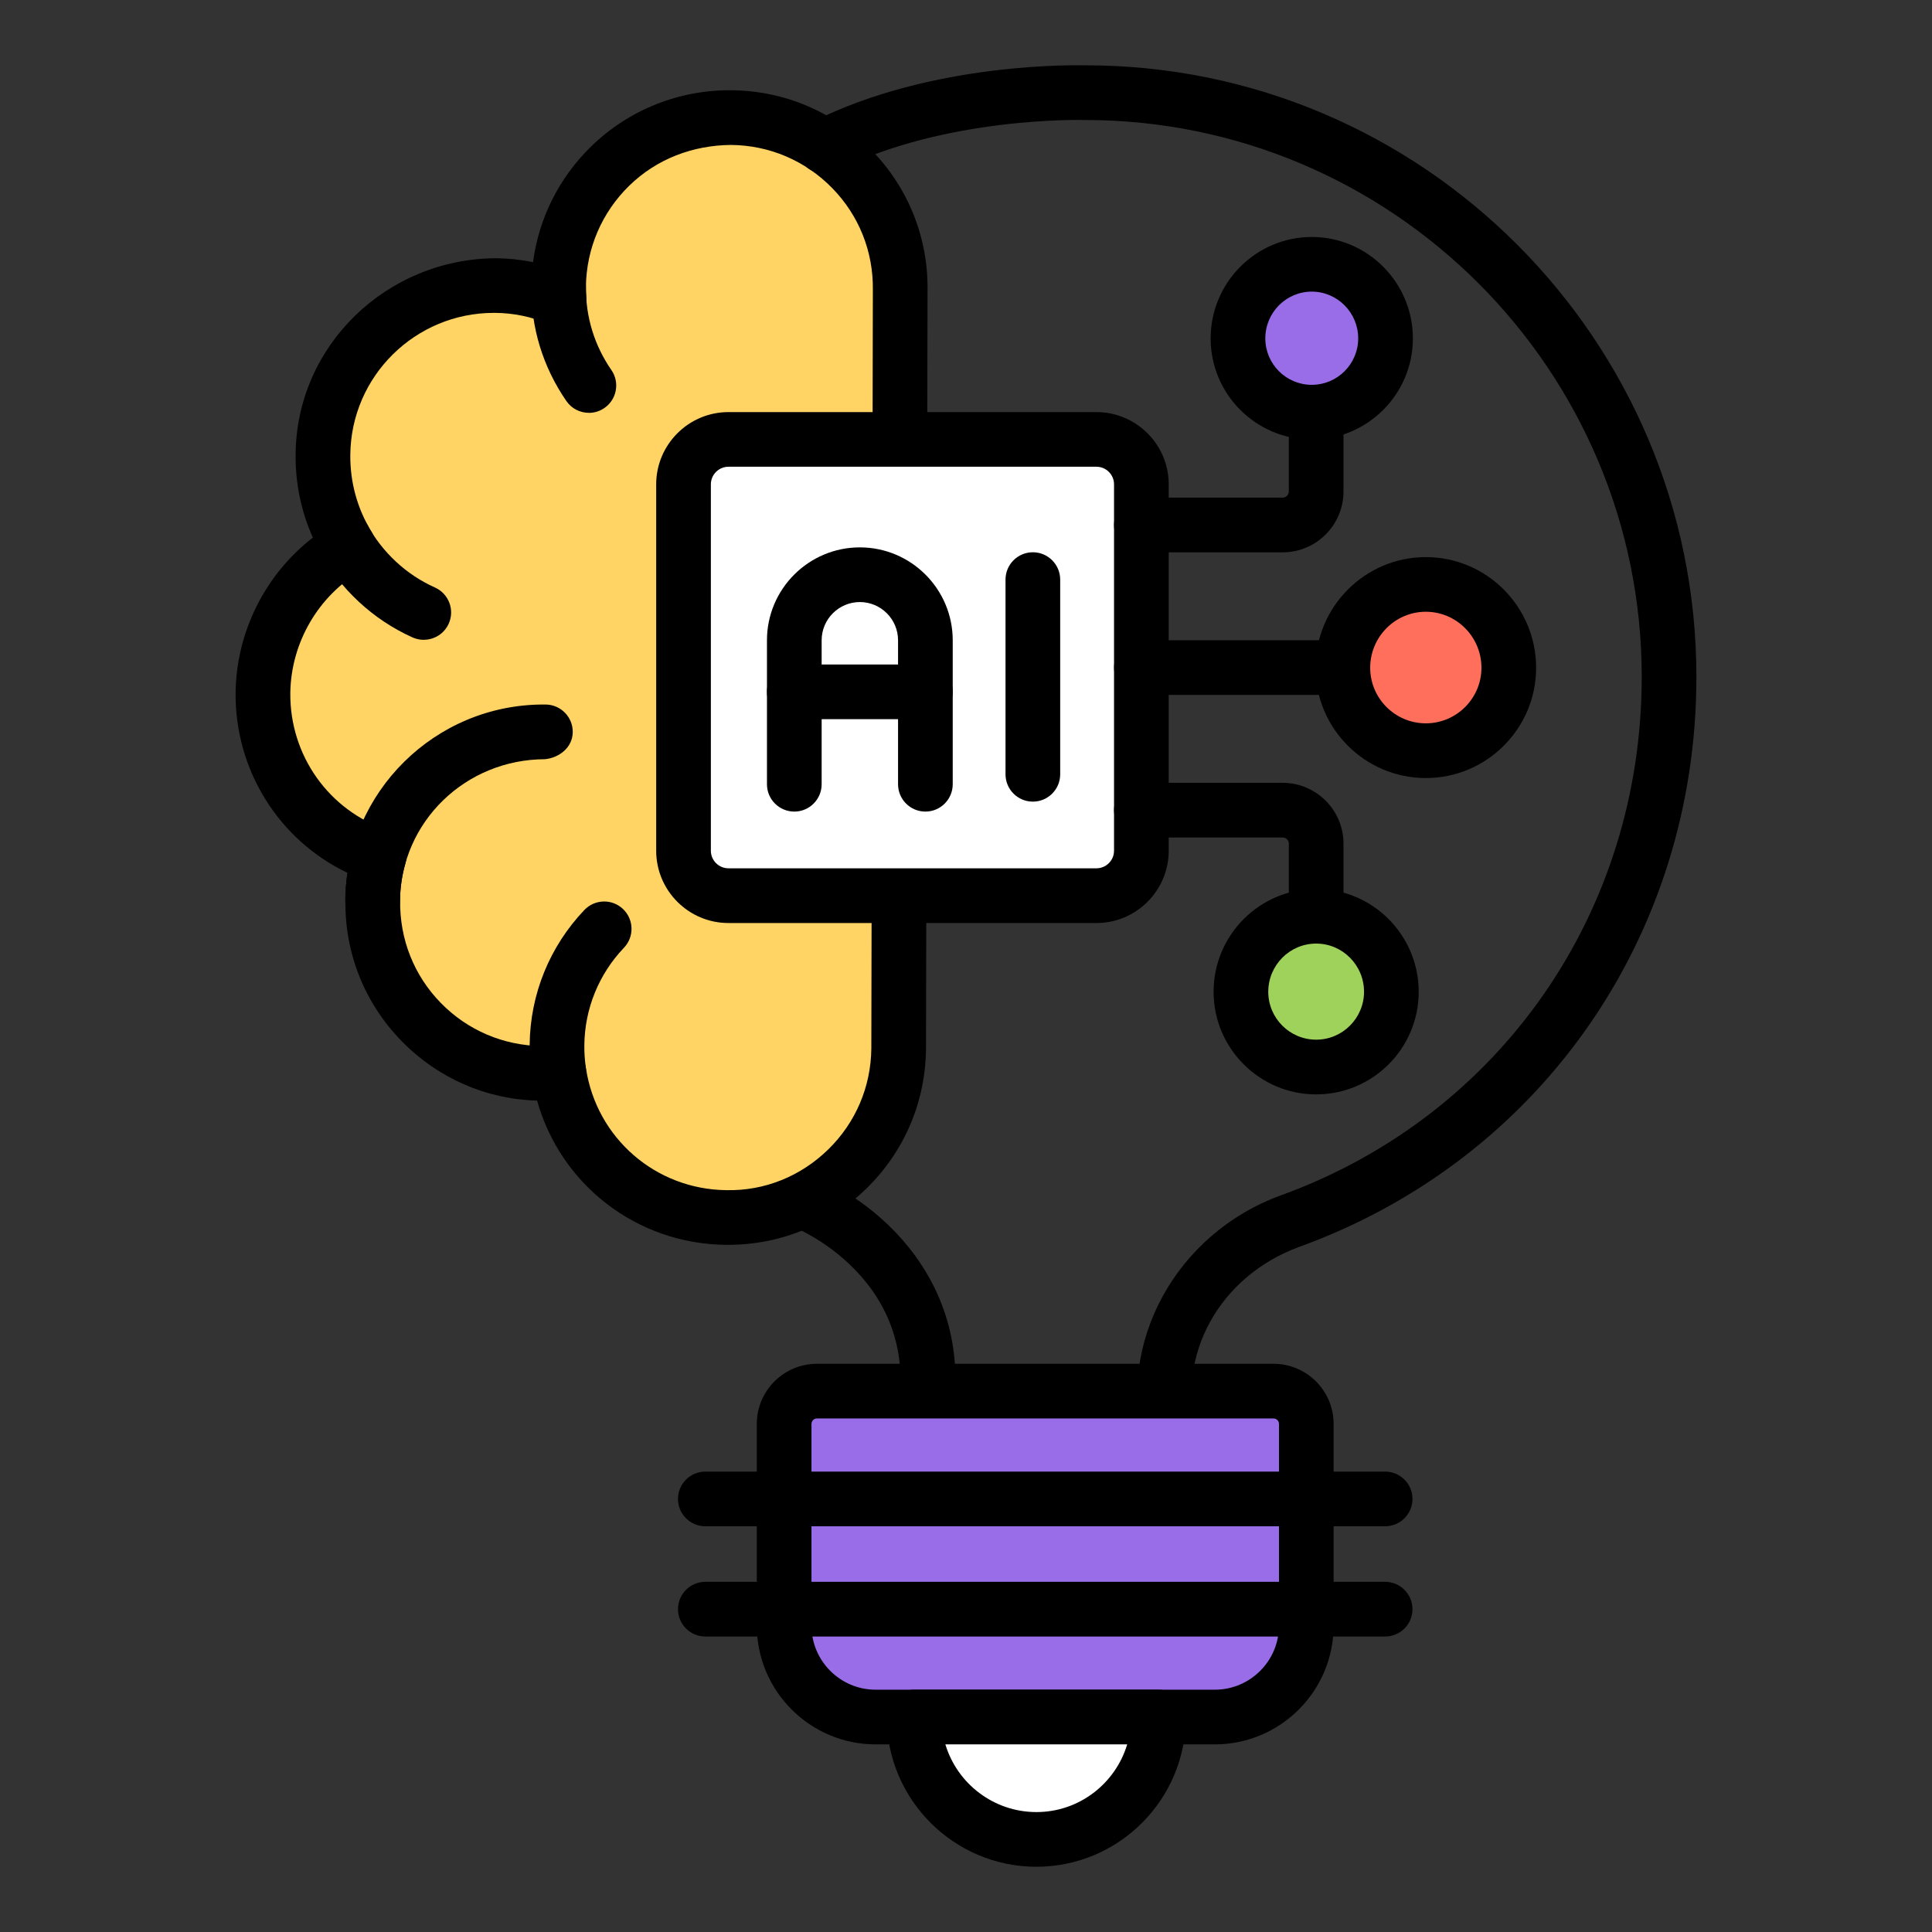
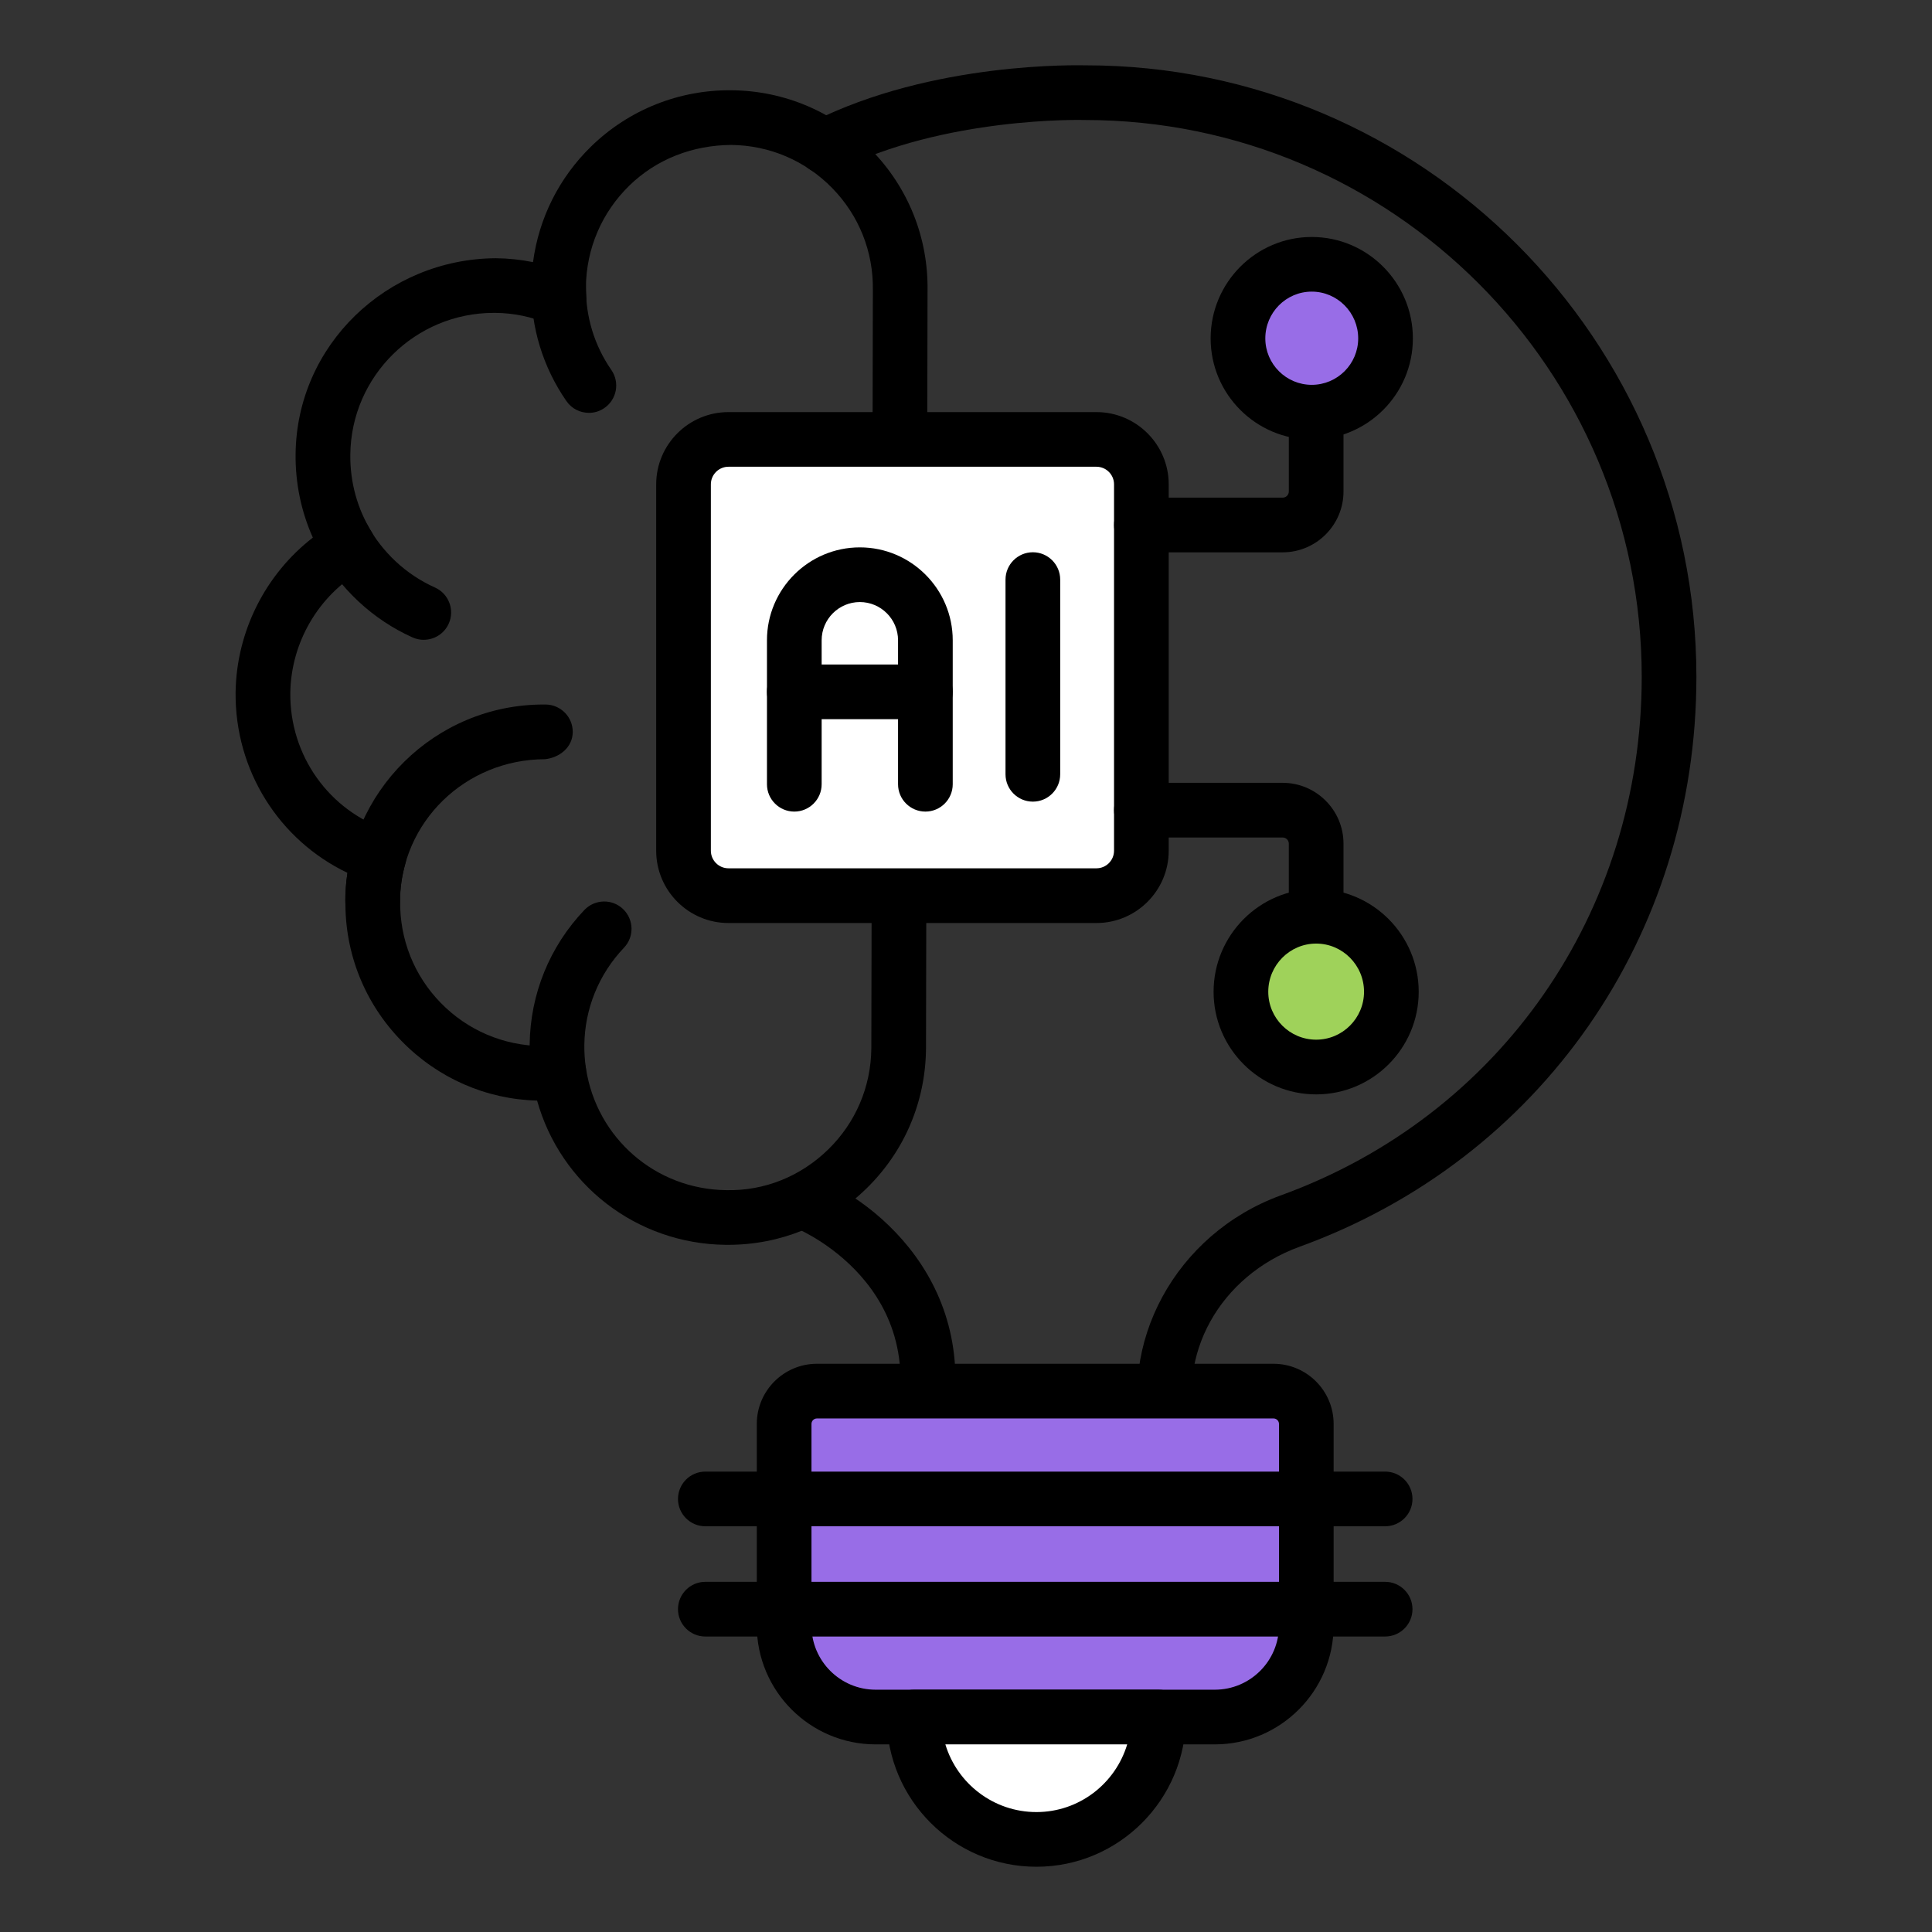
<svg xmlns="http://www.w3.org/2000/svg" id="Layer_1" enable-background="new 0 0 53 53" viewBox="0 0 53 53">
  <rect x="0" y="0" width="53" height="53" fill="#333333" stroke="none" />
  <g>
    <g>
      <g>
-         <path d="m10.398 23.488c-.111.393-.175.805-.171 1.226-.035 2.582 2.039 4.707 4.631 4.732.163.008.316-.003.478-.014.344 2.225 2.252 3.94 4.576 3.968 2.592.035 4.716-2.039 4.742-4.631l.042-20.81c.035-2.582-2.039-4.707-4.631-4.732-2.582-.035-4.707 2.039-4.742 4.631.001.115.002.22.012.335-.537-.225-1.122-.354-1.744-.358-2.582-.026-4.707 2.049-4.732 4.631-.011.928.245 1.796.701 2.528-1.38.796-2.323 2.286-2.347 4.008-.021 2.075 1.315 3.862 3.185 4.486z" fill="#ffd364" />
        <path d="m19.977 34.149c-.025 0-.05 0-.076 0-2.444-.029-4.523-1.656-5.167-3.957-1.392-.034-2.72-.612-3.716-1.632-1.014-1.038-1.562-2.408-1.542-3.857-.002-.246.017-.5.056-.758-1.88-.9-3.09-2.813-3.069-4.952.023-1.671.819-3.239 2.119-4.245-.32-.715-.482-1.495-.473-2.292.03-2.99 2.504-5.354 5.49-5.372.345.003.687.039 1.023.107.162-1.209.714-2.313 1.592-3.171 1.04-1.016 2.431-1.561 3.86-1.544 1.452.015 2.813.595 3.829 1.636 1.014 1.038 1.562 2.408 1.542 3.857l-.042 20.801c-.014 1.459-.594 2.819-1.634 3.834-1.021.998-2.366 1.545-3.792 1.545zm-4.642-5.468c.367 0 .684.268.741.636.295 1.908 1.912 3.31 3.844 3.332 1.056.025 2.049-.382 2.801-1.117.752-.734 1.172-1.719 1.182-2.771l.042-20.804c.015-1.056-.381-2.046-1.115-2.797-.735-.753-1.72-1.173-2.773-1.184-1.049.008-2.042.383-2.794 1.117-.753.735-1.176 1.721-1.19 2.773.001.077.001.162.009.256.024.262-.09.518-.302.674-.212.154-.491.187-.733.088-.468-.195-.959-.297-1.46-.301-.013 0-.026 0-.04 0-2.154 0-3.916 1.736-3.937 3.889-.009.758.194 1.491.587 2.124.107.173.14.382.091.579s-.177.365-.353.467c-1.197.69-1.952 1.981-1.971 3.368-.017 1.712 1.057 3.227 2.672 3.765.38.127.593.53.484.916-.098.345-.146.687-.143 1.016-.014 1.064.382 2.055 1.115 2.806.735.752 1.72 1.172 2.773 1.183.163.008.287-.003.417-.012.019-.001.037-.002.055-.002z" />
      </g>
      <g>
        <path d="m16.155 11.325c-.238 0-.472-.112-.617-.323-.644-.93-.977-2.021-.964-3.155.005-.411.34-.741.75-.741h.009c.414.005.746.345.741.759-.01.821.231 1.611.697 2.284.236.341.151.808-.19 1.043-.13.091-.279.134-.426.134z" />
      </g>
      <g>
        <path d="m11.625 17.552c-.103 0-.207-.021-.306-.065-1.09-.488-2.002-1.338-2.57-2.392-.196-.365-.06-.819.305-1.016.366-.198.819-.061 1.016.305.411.764 1.072 1.38 1.862 1.733.378.17.547.613.378.991-.125.278-.398.443-.685.443z" />
      </g>
      <g>
        <path d="m15.325 30.129c-.368 0-.688-.271-.742-.645-.039-.271-.057-.55-.053-.833.016-1.379.549-2.688 1.501-3.688.287-.299.761-.312 1.061-.025s.311.761.025 1.061c-.689.723-1.076 1.671-1.087 2.67-.002.205.011.407.039.604.058.41-.228.79-.638.848-.036.006-.071.008-.106.008z" />
      </g>
      <g>
        <path d="m10.221 25.459c-.003 0-.006 0-.009 0-.414-.005-.746-.345-.741-.759.035-2.977 2.467-5.373 5.436-5.373h.064c.414.005.746.345.741.759s-.36.698-.759.741c-2.188.005-3.957 1.719-3.982 3.891-.005.411-.34.741-.75.741z" />
      </g>
    </g>
    <g>
      <path d="m31.311 13.289v10.05c0 .681-.552 1.233-1.233 1.233h-10.094c-.681 0-1.233-.552-1.233-1.233v-10.05c0-.681.552-1.233 1.233-1.233h10.094c.681 0 1.233.552 1.233 1.233z" fill="#fff" />
      <path d="m30.078 25.321h-10.094c-1.094 0-1.983-.89-1.983-1.983v-10.05c0-1.094.89-1.983 1.983-1.983h10.094c1.094 0 1.983.89 1.983 1.983v10.05c0 1.094-.89 1.983-1.983 1.983zm-10.094-12.517c-.267 0-.483.217-.483.483v10.05c0 .267.217.483.483.483h10.094c.267 0 .483-.217.483-.483v-10.05c0-.267-.217-.483-.483-.483h-10.094z" />
    </g>
    <g>
      <path d="m35.186 15.152h-3.875c-.414 0-.75-.336-.75-.75s.336-.75.75-.75h3.875c.094 0 .17-.076.17-.17v-2.361c0-.414.336-.75.75-.75s.75.336.75.75v2.361c-0.0.921-.749 1.67-1.67 1.67z" />
    </g>
    <g>
      <path d="m36.106 25.971c-.414 0-.75-.336-.75-.75v-2.076c0-.094-.076-.17-.17-.17h-3.875c-.414 0-.75-.336-.75-.75s.336-.75.75-.75h3.875c.921 0 1.67.749 1.67 1.67v2.076c0 .414-.336.75-.75.75z" />
    </g>
    <g>
-       <path d="m36.839 19.063h-5.527c-.414 0-.75-.336-.75-.75s.336-.75.75-.75h5.527c.414 0 .75.336.75.75s-.336.75-.75.75z" />
-     </g>
+       </g>
    <g>
-       <path d="m41.39 18.318c0 1.253-1.023 2.276-2.276 2.276-1.262 0-2.276-1.023-2.276-2.276 0-1.262 1.014-2.285 2.276-2.285 1.253 0 2.276 1.023 2.276 2.285z" fill="#ff6f5c" />
-       <path d="m39.114 21.344c-1.668 0-3.026-1.357-3.026-3.025 0-1.674 1.357-3.036 3.026-3.036s3.026 1.362 3.026 3.036c0 1.668-1.357 3.025-3.026 3.025zm0-4.562c-.841 0-1.526.689-1.526 1.536 0 .841.685 1.525 1.526 1.525s1.526-.685 1.526-1.525c0-.847-.685-1.536-1.526-1.536z" />
+       <path d="m41.39 18.318z" fill="#ff6f5c" />
    </g>
    <g>
      <path d="m38.009 9.283c0 1.114-.91 2.024-2.024 2.024-1.123 0-2.024-.91-2.024-2.024 0-1.123.901-2.033 2.024-2.033 1.114 0 2.024.91 2.024 2.033z" fill="#986de7" />
      <path d="m35.985 12.058c-1.53 0-2.774-1.244-2.774-2.774 0-1.534 1.245-2.783 2.774-2.783s2.774 1.249 2.774 2.783c0 1.53-1.245 2.774-2.774 2.774zm0-4.058c-.703 0-1.274.575-1.274 1.283 0 .703.572 1.274 1.274 1.274s1.274-.571 1.274-1.274c0-.708-.572-1.283-1.274-1.283z" />
    </g>
    <g>
      <path d="m38.17 27.208c0 1.136-.928 2.064-2.064 2.064-1.145 0-2.064-.928-2.064-2.064 0-1.145.919-2.072 2.064-2.072 1.136-0 2.064.928 2.064 2.072z" fill="#9fd25a" />
      <path d="m36.106 30.022c-1.552 0-2.814-1.263-2.814-2.814 0-1.557 1.262-2.822 2.814-2.822 1.551 0 2.813 1.266 2.813 2.822 0 1.552-1.262 2.814-2.813 2.814zm0-4.137c-.725 0-1.314.593-1.314 1.322 0 .725.589 1.314 1.314 1.314.724 0 1.313-.59 1.313-1.314 0-.729-.589-1.322-1.313-1.322z" />
    </g>
    <g>
      <path d="m25.386 22.264c-.414 0-.75-.336-.75-.75v-3.949c0-.578-.47-1.049-1.048-1.049s-1.048.471-1.048 1.049v3.949c0 .414-.336.75-.75.75s-.75-.336-.75-.75v-3.949c0-1.405 1.143-2.549 2.548-2.549s2.548 1.144 2.548 2.549v3.949c0 .414-.336.75-.75.75z" />
    </g>
    <g>
      <path d="m25.386 19.729h-3.597c-.414 0-.75-.336-.75-.75s.336-.75.75-.75h3.597c.414 0 .75.336.75.75s-.336.75-.75.75z" />
    </g>
    <g>
      <path d="m28.334 21.991c-.414 0-.75-.336-.75-.75v-5.341c0-.414.336-.75.75-.75s.75.336.75.75v5.341c0 .414-.336.75-.75.75z" />
    </g>
    <g>
      <g>
        <path d="m32.343 40.934c-.305 0-.591-.187-.703-.489-.097-.262-.18-.515-.248-.759-.788-2.816.859-5.845 3.748-6.895 6.012-2.182 9.897-7.764 9.897-14.223 0-8.424-6.853-15.276-15.276-15.276-.064-.002-3.841-.1-6.806 1.394-.37.186-.821.038-1.007-.332-.186-.37-.038-.821.333-1.008 3.313-1.669 7.333-1.555 7.505-1.554 9.226 0 16.751 7.525 16.751 16.776 0 7.098-4.272 13.233-10.885 15.633-2.192.797-3.403 2.98-2.816 5.08.058.207.128.421.209.642.144.389-.054.82-.442.964-.086.032-.174.047-.261.047z" />
      </g>
      <g>
        <path d="m25.004 40.934c-.087 0-.175-.015-.261-.047-.388-.145-.586-.576-.442-.965 1.645-4.422-2.267-6.146-2.434-6.218-.38-.162-.559-.602-.398-.982.161-.38.599-.559.979-.401 1.88.785 4.981 3.494 3.26 8.125-.112.302-.399.488-.703.488z" />
      </g>
    </g>
    <g>
      <path d="m35.836 39.062v5.531c0 1.386-1.124 2.51-2.51 2.51h-9.305c-1.386 0-2.51-1.124-2.51-2.51v-5.531c0-.497.403-.901.9-.901h12.524c.497-0.0.901.403.901.901z" fill="#986de7" />
      <path d="m33.326 47.853h-9.305c-1.797 0-3.26-1.462-3.26-3.26v-5.531c0-.91.74-1.65 1.65-1.65h12.524c.91 0 1.65.74 1.65 1.65v5.531c0 1.798-1.462 3.26-3.26 3.26zm-10.915-8.941c-.083 0-.15.067-.15.15v5.531c0 .971.79 1.76 1.76 1.76h9.305c.97 0 1.76-.789 1.76-1.76v-5.531c0-.083-.067-.15-.15-.15z" />
    </g>
    <g>
      <g>
        <path d="m37.998 41.87h-18.649c-.414 0-.75-.336-.75-.75s.336-.75.75-.75h18.649c.414 0 .75.336.75.75s-.336.75-.75.75z" />
      </g>
      <g>
        <path d="m37.998 44.894h-18.649c-.414 0-.75-.336-.75-.75s.336-.75.75-.75h18.649c.414 0 .75.336.75.75s-.336.75-.75.75z" />
      </g>
    </g>
    <g>
      <path d="m31.781 47.103c0 1.857-1.5 3.357-3.35 3.357-1.857 0-3.357-1.5-3.357-3.357z" fill="#fff" />
      <path d="m28.432 51.21c-2.265 0-4.107-1.843-4.107-4.107 0-.414.336-.75.75-.75h6.707c.414 0 .75.336.75.75 0 2.265-1.839 4.107-4.1 4.107zm-2.498-3.357c.323 1.073 1.32 1.857 2.498 1.857 1.174 0 2.168-.784 2.49-1.857z" />
    </g>
  </g>
</svg>